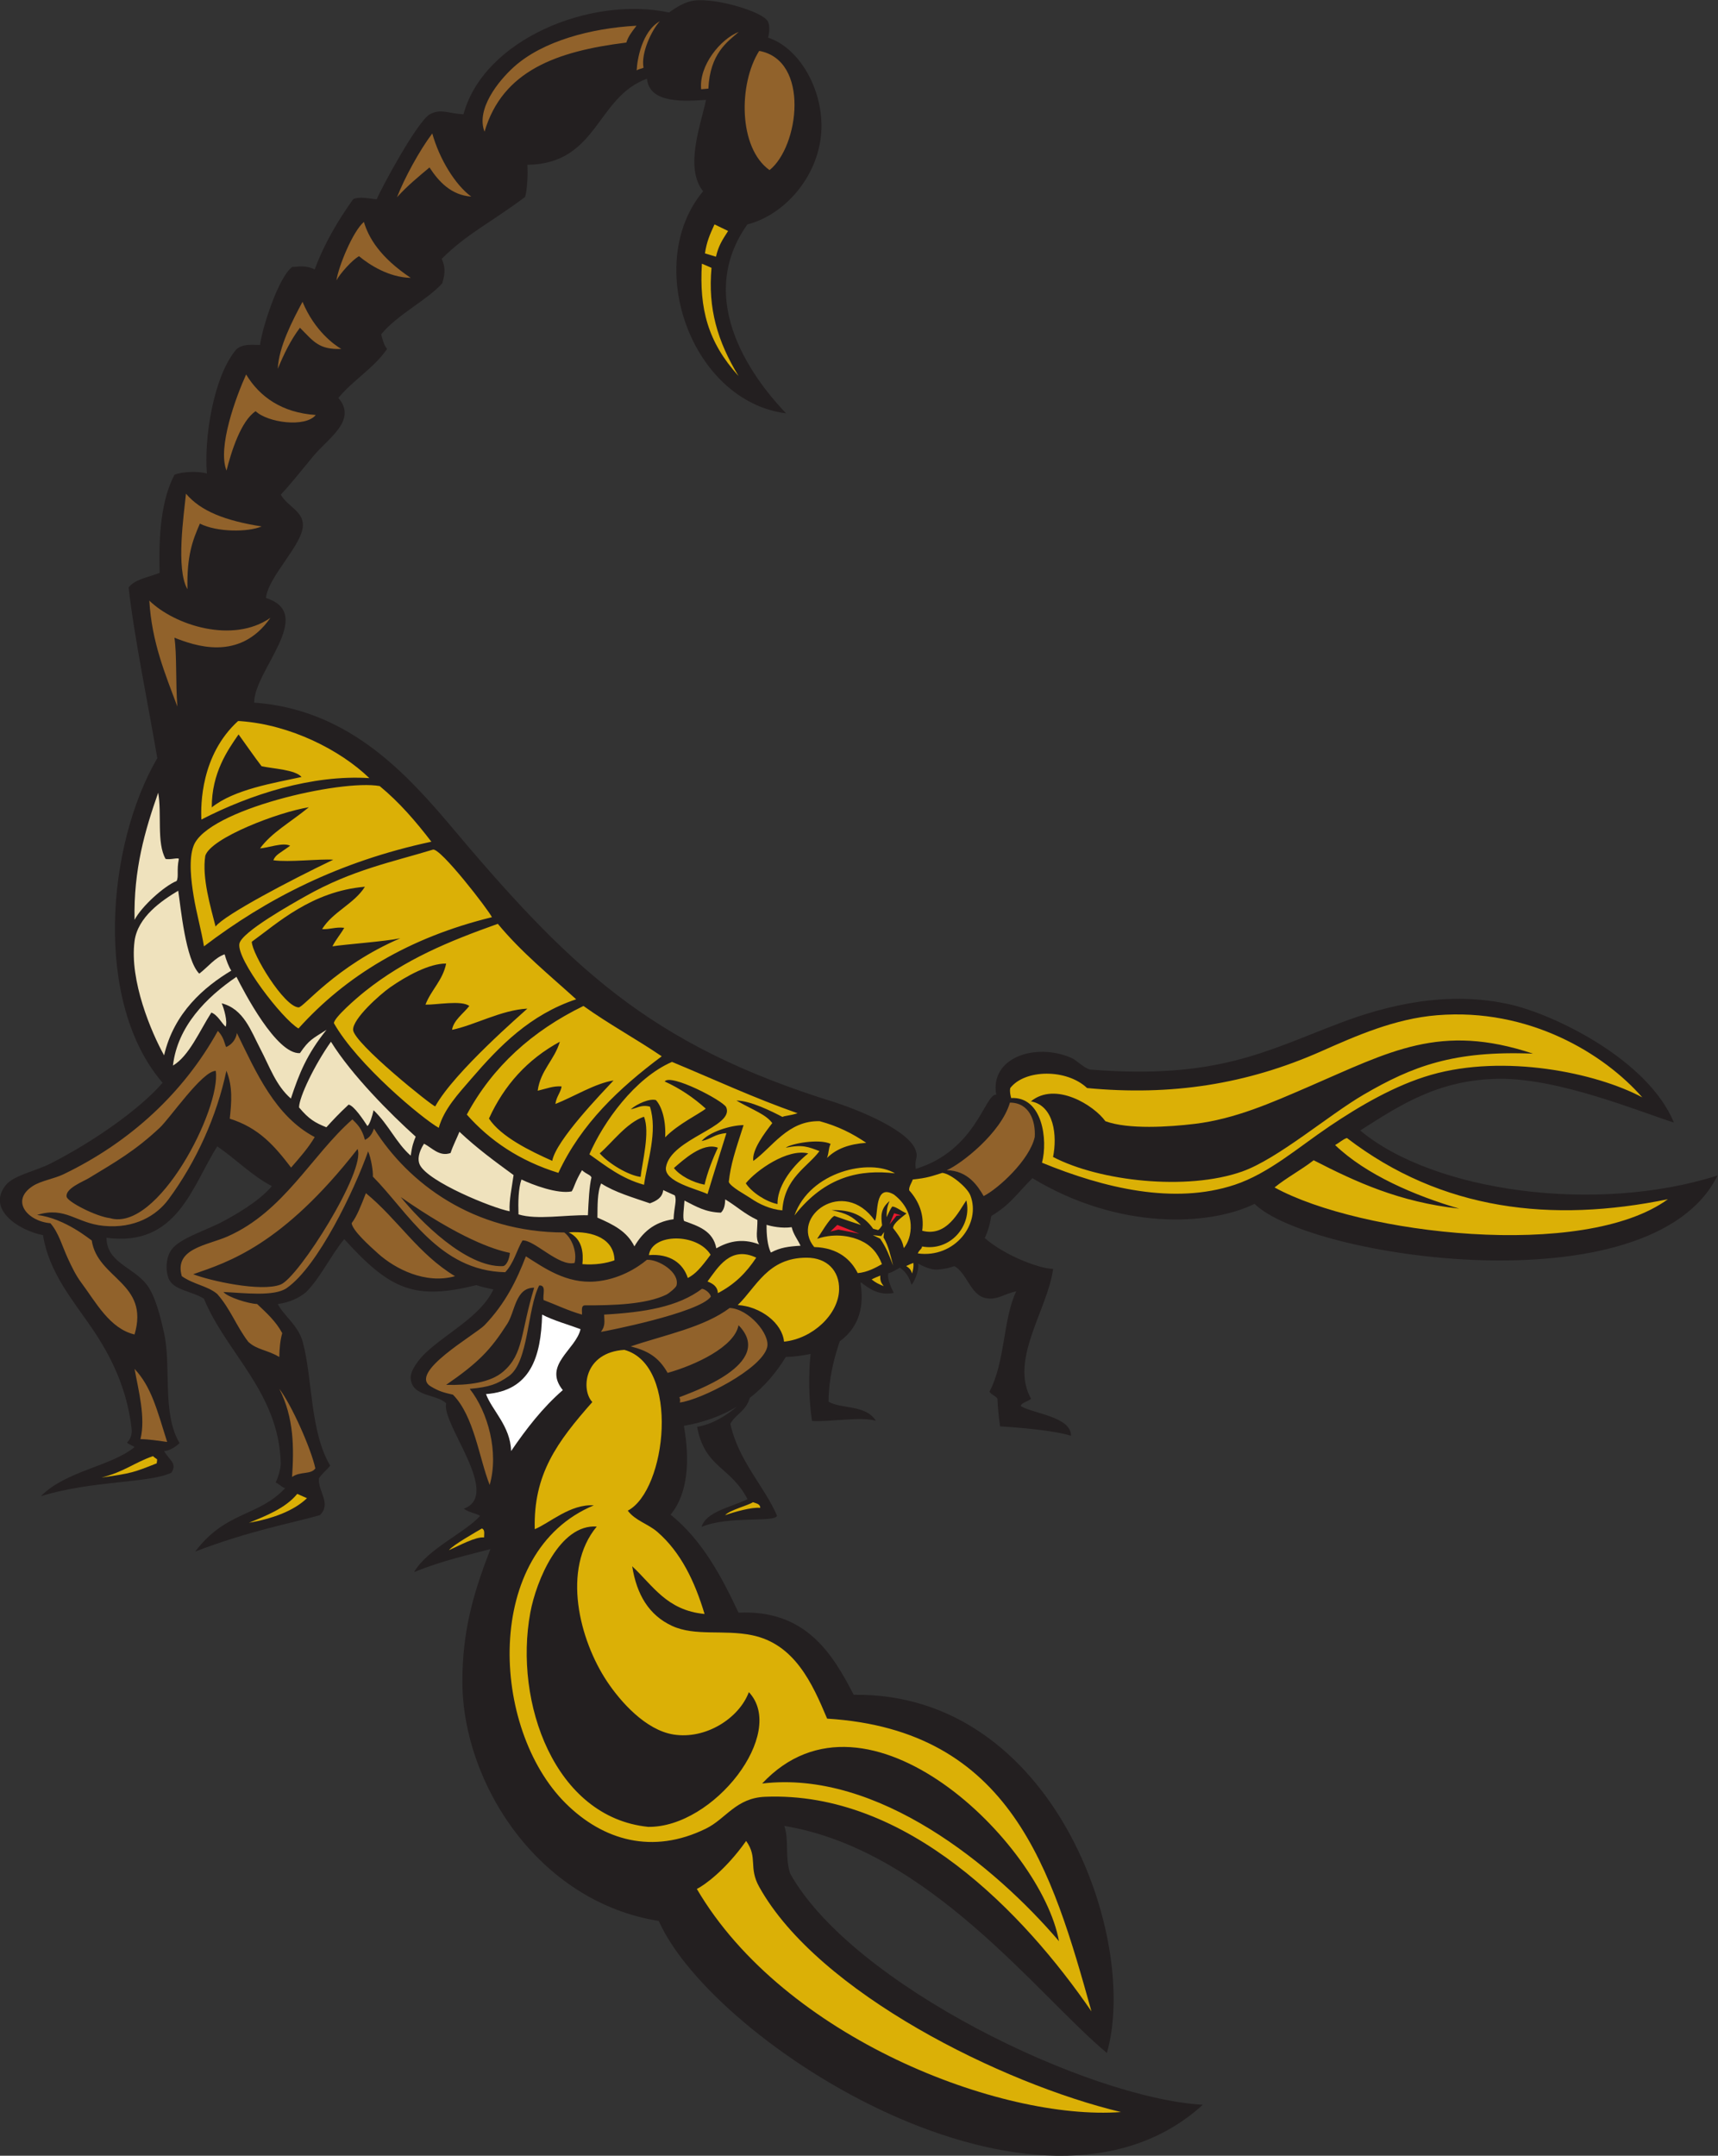
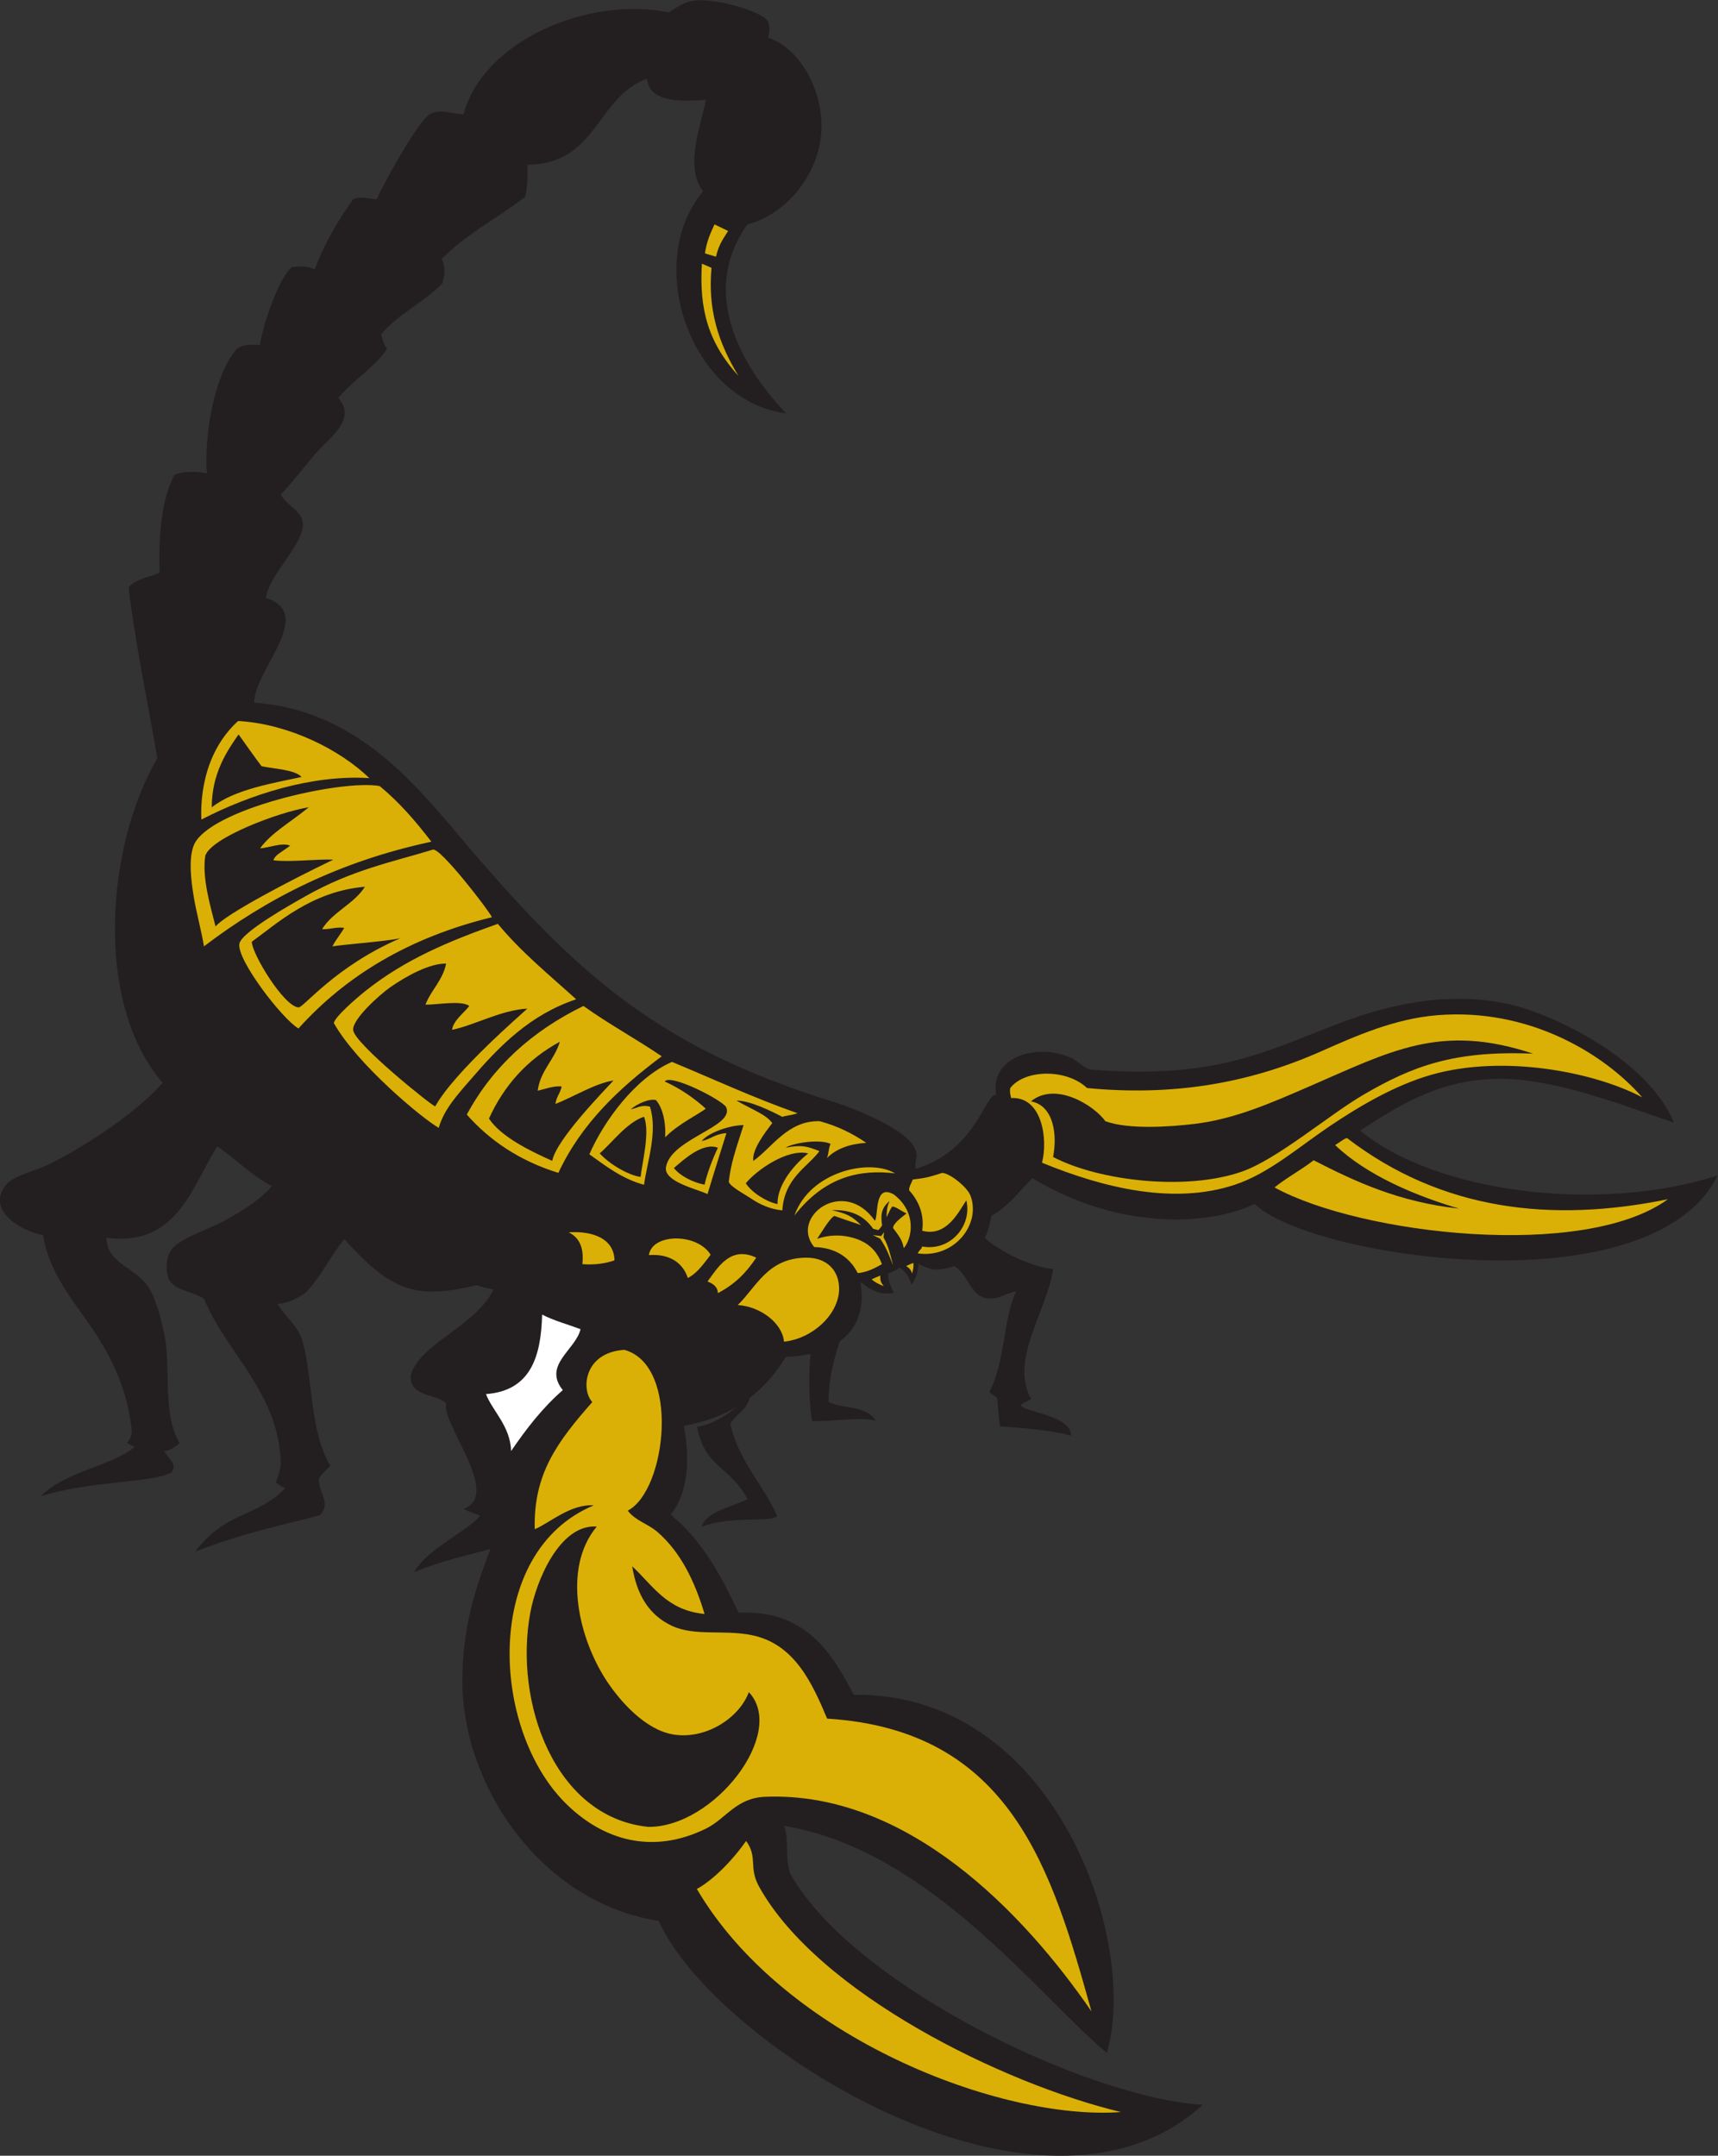
<svg xmlns="http://www.w3.org/2000/svg" viewBox="0 0 687.187 862.173" height="862.173" width="687.187" xml:space="preserve" id="svg2" version="1.1">
  <rect x="0" y="0" width="687.187" height="862.173" fill="#333333" stroke="none" />
  <defs id="defs6" />
  <g transform="matrix(1.333,0,0,-1.333,0,862.173)" id="g10">
    <g transform="scale(0.1)" id="g12">
      <path id="path14" style="fill:#231f20;fill-opacity:1;fill-rule:evenodd;stroke:none" d="m 2304.7,6354.97 c 97.6,-31.91 168.68,-163.27 159.52,-286.16 -9.86,-132.22 -110.88,-246.28 -221.55,-274.24 -178.41,-250.98 63.91,-511.45 116.12,-566.91 -286.29,37.01 -430.27,449.75 -249.06,666.28 -55.8,70.98 -8.05,195.94 8.87,274.23 -61.71,-3.64 -170.07,-12.82 -177.25,63.59 -153.31,-55.9 -146.63,-255.31 -358.91,-258.33 2.05,-28.55 -0.56,-75.36 -6.8,-96.47 -102.29,-76.57 -175.66,-110.89 -250.21,-185.71 13.88,-29.54 7.5,-53.44 1.46,-73.53 -43.79,-49.32 -136.73,-94.99 -183.14,-153.02 4.3,-16.02 8.19,-32.4 17.73,-43.72 -39.27,-57.52 -102.33,-93.69 -146.23,-147.05 57.74,-67 -29.664,-119.87 -75.328,-174.88 -37.543,-45.22 -69.063,-85.46 -97.481,-115.25 20.86,-35.95 66.465,-49.03 66.465,-91.41 0,-58.71 -104.414,-153.91 -110.781,-218.6 150.758,-48 -35.789,-217.28 -35.445,-313.97 272.61,-19.74 442.59,-197.94 576.04,-353.73 368.25,-438.71 607.24,-673.22 1169.82,-846.54 69,-22.89 217.99,-82.38 239.26,-143.09 8.41,-23.94 -4.07,-22.07 0,-55.64 182.31,55.63 207.56,226.41 241.56,222.58 -19.38,111.07 115.95,156.66 223.71,111.28 19,-8 36.31,-29.57 57.61,-35.78 380.1,-30.2 526.76,54.77 748.86,139.11 142.37,54.08 324.72,99.21 514.01,55.64 128.96,-29.68 410.15,-163.34 489.53,-353.9 -102.55,32.42 -344.51,133.42 -524.98,131.34 -181.78,-2.1 -297.74,-79.33 -416.53,-155 219.03,-183.3 706.68,-251.27 1072.32,-135.13 -198.88,-402.64 -1226.07,-246.64 -1389.28,-85.02 -134.09,-65.67 -405.36,-80.78 -666.74,77.07 -51.98,-52.89 -66.39,-78.83 -123.27,-113.6 -3.76,-23.78 -10.22,-46.09 -19.66,-66.09 64.53,-56.19 171.04,-93.18 205.17,-92.44 -16.06,-121.97 -131.8,-272.21 -66.31,-389.57 -5.56,-7.25 -30.49,-11.76 -30.58,-22.36 38.1,-22.8 150.99,-31.51 150.57,-88.85 -52.23,16.29 -155.96,24.86 -212.86,28.14 -3.97,26.88 -6.57,54.3 -7.82,81.82 -0.36,7.69 -23.5,15.41 -23.64,23.12 47.19,89.55 40.18,217.13 79.85,300.14 -37.68,-7.4 -57.33,-27.77 -93.05,-19.88 -43.74,9.69 -55.78,76.21 -92.41,95.6 -14.9,-5.27 -31.38,-8.79 -49.58,-10.27 -26.25,-2.13 -59.11,18.12 -59.17,18.12 3.4,-24.66 -14.35,-59.57 -20.17,-63.75 -5.73,21.29 -15.6,37.5 -34.35,51.57 -3.48,-1.98 -26.63,-16.19 -34.8,-16.9 -5.49,-18.4 13.79,-53.34 16.12,-59.04 -46.62,-9.18 -76.22,15 -98.63,31.78 -0.33,-1.17 -0.67,-2.33 -1.01,-3.5 13.16,-80.04 -12.45,-137.36 -62.49,-173.53 -18.52,-55.22 -33.07,-114.42 -33.6,-181.06 38.09,-22.79 111.59,-8.3 142.04,-57.32 -45.67,13.34 -134.7,-3.87 -191.59,-0.61 -9.6,65.04 -10.97,134.53 -4.43,201.31 -23.06,-5.29 -47.99,-8.42 -74.32,-9.39 -28.97,-47.19 -64.13,-88.81 -107.97,-122.66 -11.52,-40.49 -44.5,-50.04 -58.27,-78.2 24.66,-111.68 102.88,-188.23 140.02,-275.47 -6.12,-21 -144.87,0.9 -226.18,-33.32 12.08,45 87.5,58.77 137.57,82.93 -50.09,98.14 -128.89,94.18 -151.16,217.28 46.65,7.29 87.72,34.42 119.28,60.35 -44.58,-26.75 -96.96,-46.52 -159.04,-57.57 18,-100.59 13.58,-201.72 -39.87,-266.29 93.32,-75.26 151.37,-182.17 203.83,-294.11 200.13,9.32 281.09,-121.01 345.61,-246.4 600.85,8.03 857.46,-732.931 759.74,-1074.67 -205.98,171.368 -532.49,609.59 -967.99,681.192 15.05,-45.117 1.03,-90.782 17.72,-143.067 186.78,-334.14 893.75,-673.828 1238.1,-693.535 -487.41,-444.433 -1470.01,184.629 -1632.47,551.543 -361.42,57.07 -589.34,413.927 -589.34,718.277 0,151.94 33.04,265.53 84.2,397.45 -69.46,-18.77 -139.48,-32.99 -228.95,-68.85 39.23,68.63 151.41,117.21 197.93,168.2 -11.87,8.75 -29.08,8.3 -48.91,21.78 114.46,41.95 -67.5,254.16 -53.01,316.05 -27.13,28.66 -102.68,18.21 -106.34,75.51 -1.52,23.73 25.74,57.87 44.31,75.51 63.47,60.29 165.9,109.86 203.83,190.78 -19.81,4.2 -33.5,7.09 -50.95,12.95 -184.59,-45.51 -257.61,-15.57 -396.6,138.07 -41.415,-50.39 -71.505,-116.31 -114.966,-159.55 -21.711,-17.5 -48.633,-30.32 -84.426,-35.2 18.371,-36.15 61.574,-63.4 75.328,-115.25 29.516,-111.27 21.082,-266.96 81.871,-369.61 -7.855,-10.96 -28.527,-27.76 -33.613,-38.52 -4.012,-38.4 38.777,-75.04 2.633,-110.12 -83.098,-23.82 -208.664,-45.91 -373.961,-109.1 92.687,122.48 188.441,103.3 269.894,190.16 -9.605,1.97 -17.078,12.01 -28.445,16.85 3.285,6.39 15.715,38.73 15.156,58.66 -5.996,212.46 -163.441,329.53 -230.421,492.85 -36.165,23.14 -91.524,25.27 -105.735,60.13 -11.488,28.19 -6.707,66.66 8.25,86.9 26.473,35.86 103.414,56.82 159.52,87.44 64.554,35.25 112.293,68.48 141.797,103.34 -62.383,32.81 -107.551,81.05 -163.95,119.22 -75.949,-119.71 -120.023,-302.4 -332.332,-274.22 0.895,-73.91 77.508,-86.52 119.641,-139.1 26.961,-33.65 42.953,-100.61 53.172,-147.05 22.437,-102.01 -7.067,-239.01 46.422,-329.94 -11.969,-11.86 -32.946,-23.95 -46.422,-23.79 15.808,-27.7 40.234,-36.57 21.933,-65 -67.668,-31.92 -237.824,-22.82 -391.617,-70.43 75.121,76.46 211.41,89.59 281.063,147.34 -4.094,3.73 -21.059,9.83 -22.414,13.69 9.136,9.28 15.808,22.41 13.55,41.96 -13.824,119.41 -60.703,215.93 -119.644,302.05 -57.617,84.2 -128.258,166.54 -146.223,278.22 -71.121,13.44 -171.371,77.48 -110.773,151.03 23.363,28.36 90.433,42.02 132.926,63.58 121.41,61.6 263.074,158.03 336.769,242.44 -206.957,240.43 -168.894,710.93 -15.984,974.09 -22.172,133.57 -71.094,371.81 -85.934,512.34 19.403,24.99 60.551,30.47 93.051,43.72 -3.445,114.38 4.883,218.19 44.312,294.1 22.454,9.56 69.848,11.59 97.485,3.98 -8.895,99.74 17.855,289.03 88.125,372.18 17.344,15.15 37.14,14.44 71.39,13.34 5.602,48.61 54.629,203.05 96.387,234.09 16.738,-0.03 38.305,6.81 67.57,-7.55 29.028,78.62 69.825,146.68 115.215,210.64 18.62,9.56 50.24,1.37 70.89,0 15.11,36.14 123.12,235.99 160.13,255.38 32.92,17.24 54.19,1.93 100.18,-0.55 60.57,224.77 380.99,355.76 617.05,305.56 22.53,16.59 48.55,32.41 75.32,35.77 65.75,8.27 208.14,-33.66 221.56,-63.58 5.64,-12.58 4.45,-31.77 0,-47.7 v 0" />
      <path id="path16" style="fill:#ffffff;fill-opacity:1;fill-rule:evenodd;stroke:none" d="m 1626.75,2523.65 c 34.66,-17.93 76.69,-29.26 115.2,-43.73 -14.12,-61.89 -113.91,-107.24 -53.17,-182.83 -60.74,-52.83 -109.66,-116.25 -155.08,-182.81 -2.1,75.1 -57.92,122.75 -75.34,170.9 133.6,10 165.11,111.56 168.39,238.47 v 0" />
      <path id="path18" style="fill:#dbb006;fill-opacity:1;fill-rule:evenodd;stroke:none" d="m 2106.17,5676.77 c 9.61,-4.15 19.22,-8.3 28.83,-12.45 -11.03,-122.02 17.85,-220.56 81.13,-324.63 -92.34,101.72 -118.05,202.08 -109.96,337.08 z m 37.83,117.88 c -14.76,-32.14 -23.49,-52.64 -28.67,-87.03 11.02,-3.29 22.05,-6.58 33.07,-9.89 7.76,32.82 17.65,48.06 36.4,77.15 -13.61,6.59 -27.21,13.19 -40.8,19.77 v 0" />
-       <path id="path20" style="fill:#91622b;fill-opacity:1;fill-rule:evenodd;stroke:none" d="m 1980,6404.14 c -24.28,-25.91 -57.28,-95.51 -48.99,-139.2 -5.95,-3.98 -11.96,-2.59 -20.52,-8.39 1.25,32 15.9,117.73 69.51,147.59 z M 1297.11,6067.5 c 21.39,-76.44 68.83,-154.45 116.94,-189.46 -60.03,4.45 -97.14,44.41 -125.29,87.43 -32.92,-27.74 -66.49,-54.91 -97.48,-89.38 21.91,56.58 66.77,139.45 105.83,191.41 z m -205.18,-265.46 c -33.52,-28.25 -76.82,-135.33 -82.32,-175.47 9.6,19.22 48.06,62.4 67.68,72.62 33.07,-27.21 90.07,-63.38 155.25,-65.03 -93.14,62.25 -126.7,121.22 -140.61,167.88 z M 907.75,5562.41 c 36.852,-88.61 97.06,-130.14 116.37,-141.43 -67.612,-2.34 -82.557,21.99 -124.077,63.59 -27.414,-36.35 -48.18,-78.66 -66.465,-123.2 2.774,66.42 44.574,145.44 74.172,201.04 z M 738.539,5344.36 c 40.742,-67.33 107.559,-114.66 208.863,-121.55 -30.726,-38.26 -143.851,-23.27 -180.293,11.37 -44.32,-29.13 -73.254,-121.93 -87.382,-178.14 -27.895,69.19 28.578,221.7 58.812,288.32 z M 558.07,4986.67 c 44.149,-52.28 117.035,-80.85 226.766,-98.26 -40.969,-17.67 -133.789,-17.49 -185.051,8.49 -22.113,-51.02 -39.414,-95.65 -37.285,-196.92 -35.316,61.17 -10.629,224.16 -4.43,286.69 z m -110,-320.83 c 76.246,-74.23 250.426,-130.06 363.352,-51.66 -93.258,-134.05 -230.426,-82.01 -288.024,-59.61 7.586,-49.28 3.204,-135.55 8.864,-206.68 -36.742,98.2 -76.867,193.37 -84.192,317.95 z m 1461.79,1724.9 c -17.29,-23.07 -23.92,-31.33 -30.54,-50.55 -208.87,-25.96 -371.55,-84.28 -425.39,-267.4 -26.07,67.08 40.55,151.62 88.62,194.75 85.74,76.89 229.92,115.7 367.31,123.2 z m 399.28,-433.21 c -93.77,66.82 -93.4,258.91 -31.03,357.7 152.81,-28.08 119.44,-287.32 31.03,-357.7 z m -92.23,414.62 c -34.57,-29.77 -86.56,-65.1 -91.29,-170.11 l -21.67,-1.89 c -7.02,70.94 57.96,150.82 112.96,172 v 0" />
-       <path id="path22" style="fill:#ed192d;fill-opacity:1;fill-rule:evenodd;stroke:none" d="m 2704.09,2821.39 -13.95,-1.19 -20.78,-25.67 13.57,33.2 21.16,-6.34 z m -212.31,-48.52 24.03,5.82 62.82,-12.19 -66.09,26.25 -20.76,-19.88 v 0" />
-       <path id="path24" style="fill:#efe2bd;fill-opacity:1;fill-rule:evenodd;stroke:none" d="m 2375.61,2785.96 c 5.16,-21.88 17.9,-36.94 26.58,-55.65 -35.94,-2.2 -60.09,-5.08 -89.08,-20.45 -10.14,20.04 -13.3,53.62 -12.84,83.19 14.23,-4.5 45.77,-11.33 75.34,-7.09 z M 474.656,4089.55 c 11.317,-62.71 -5.101,-150.3 22.157,-198.71 14.339,-3.27 38.324,4.95 39.882,0 -7.054,-34.11 0.102,-52.18 -6.601,-66.09 -38.309,-15.65 -105.539,-76.78 -126.332,-116.74 -3.192,151.24 31.312,268.68 70.894,381.54 z m 199.399,-484.87 c 4.504,-17.28 13.34,-39.63 20,-48.95 -80.832,-48.58 -172.106,-125.96 -201.668,-254.21 -38.078,68.3 -104.34,224.28 -88.625,342.91 9.597,72.47 81.133,121.17 131.019,151.02 7.492,-48.92 21.883,-207.57 63.141,-248.85 28.113,21.74 46.641,47.62 76.133,58.08 z m 305.75,-226.54 c -59.141,-73.4 -82.211,-131.46 -106.957,-206.3 -44.934,38.9 -63.618,95.6 -92.45,150.66 -27.351,52.27 -49.027,118.15 -115.203,135.12 6.938,-15.12 18.149,-54.96 11.907,-70.16 -11.11,9.08 -24.547,36.22 -42.922,42.35 -34.688,-53.79 -66.825,-130.69 -115.211,-158.98 13.648,117.64 99.859,204.5 190.539,266.28 22.168,-43.98 119.996,-233.15 190.535,-228.97 27.293,39.98 36.922,42.68 79.762,70 z m 13.297,-35.77 c 62.058,-100.08 179.028,-217.23 254.238,-284.85 -6.31,-15.66 -10.76,-27.09 -14.96,-56.95 -43.71,38.24 -65.61,92.54 -111.4,136.27 -4.11,-18.01 -11.23,-41.78 -18.43,-47.52 -11.67,17.87 -40.25,61.38 -56.5,64.37 -28.4,-26.33 -48.214,-47.64 -66.714,-68.05 -33.898,13.7 -52.426,24.18 -82.039,59.65 0.379,31.08 46.086,126.96 95.805,197.08 z m 385.508,-270.26 c 54.18,-50.68 105.52,-88.2 162.48,-129.84 -4.79,-35.45 -13.98,-76.14 -11.83,-108.62 -52.27,9.92 -244.85,88.36 -269.58,139.53 -7.23,14.96 -4.04,37.13 12.58,63.15 22.63,-10.78 45.9,-40.1 79.75,-27.81 7.38,22.53 17.95,42.18 26.6,63.59 z m 367.77,-115.25 c 15.38,-13.52 24.03,-12.7 28.42,-21.49 -6.69,-28.14 -8.55,-69.47 -10.69,-113.65 -67.12,1.66 -152.8,-14.59 -208.27,2.62 -1.2,36.83 -0.55,77.36 8.87,104.68 34.7,-16.56 108.8,-44.2 150.72,-35.72 8.48,13.38 9.37,27.54 30.95,63.56 z m 57.61,-39.75 c 41.24,-26.6 95.04,-41.93 146.22,-59.61 19.74,7.46 37.34,16.86 39.89,39.75 17.53,-8.27 23.53,-10.84 34.67,-15.86 6.82,-15.04 -1.78,-32.91 -3.66,-71.59 -60.25,-8.22 -94.21,-41.69 -117.45,-81.46 -22.36,44.92 -62.21,65.06 -110.98,86.25 0.46,35.37 -0.57,77.4 11.31,102.52 z m 372.21,-47.7 c 36.94,-22.57 56.03,-42.48 96.53,-61.87 0.69,-28.54 -6.95,-55.18 5.38,-73.26 -54.78,21.09 -96.95,6.11 -128.7,-11.74 -9.64,53.07 -55.66,67.13 -96.38,81.89 -5.68,7.76 -0.03,43.3 0.84,61.37 35.78,-18.26 62.33,-34.71 109.23,-36.31 9.65,8.58 12.49,23.24 13.1,39.92 v 0" />
      <path id="path26" style="fill:#dbb006;fill-opacity:1;fill-rule:evenodd;stroke:none" d="m 2393.32,3127.75 c -25.5,-7.81 -39.68,-7.46 -45.36,-11.03 -30.96,16.15 -96.48,49.16 -138.15,49.06 52.34,-29.65 88.08,-41.31 107.53,-67.58 -23.25,-30.17 -61.58,-80.52 -56.95,-113.53 56.57,40.04 103.97,122.15 199.4,119.24 56.17,-15.41 97.66,-36.7 139.53,-64.85 -51.27,-3.67 -89.47,-17.5 -117.71,-45.49 6.22,16.98 3.62,25.94 10.63,42.37 -35.29,16.52 -119.53,0.54 -134.36,-11.53 50.96,10.34 68.04,2.19 101.01,-10.23 -34.64,-47.25 -105.24,-80.04 -111.38,-177.83 -35.39,3.01 -68.77,18.14 -95.98,37.03 -12.34,8.57 -60.37,33.94 -64.68,48.53 6.09,54.26 18.75,90.57 44.37,170.26 -39.58,-0.2 -104.07,-21.12 -125.91,-47.87 30.23,6.36 38.02,21.01 74.46,23.84 -19.63,-63.22 -37.59,-119.19 -56.74,-182.83 -31.46,15.3 -132.06,36.74 -124.6,80.92 14.7,85.82 206.86,120.53 180.61,179.86 -11.24,20.82 -167.16,101.54 -184.51,77.04 46.1,-20.98 86.49,-48.36 123.2,-81.49 -17.63,-14.92 -83.69,-46.35 -121.81,-86.19 2.66,47.09 -8.43,90.66 -27.67,111.78 -18.89,5.56 -56.3,-10.88 -75.64,-27.56 19.57,3.22 30.8,14.65 57.6,7.95 23.93,-75.1 -7.92,-163.67 -17.72,-234.48 -67.79,18.68 -114.35,56.41 -163.95,91.41 42.15,97.23 136.6,229.02 247.9,277.27 127.71,-52.98 244.77,-107.78 376.88,-154.07 z m -917.23,588.22 c -249.55,-61.01 -438.63,-176.25 -580.481,-333.86 -48.5,28.17 -185.941,206.66 -177.246,254.37 6.446,35.28 159.684,120.61 199.407,143.07 138.76,78.47 259,101.84 381.07,139.11 21.59,7.73 167.82,-181.91 177.25,-202.69 z m -720.567,-73.62 c 0.563,-36.64 96.481,-194.57 140.293,-197.01 15.125,-0.84 110.314,123.54 305.254,207.4 -45.48,-9.56 -168.55,-18.48 -203.543,-24.22 10.043,20.14 24.523,36.29 35.443,55.64 -27.05,3.08 -41.454,-5.2 -66.454,-3.97 31.976,52.13 96.024,75.5 128.504,127.19 -160.348,-13.59 -264.09,-110.86 -339.497,-165.03 z m 383.797,467.08 c 59.34,-48.79 108.71,-106.52 155.09,-166.93 -277.95,-59.36 -496.211,-172.28 -682.39,-313.98 -7.762,48.17 -22.582,99.34 -31.012,151.03 -7.297,44.69 -15.66,110.29 0,151.03 41.433,107.82 441.782,199.87 558.312,178.85 z M 616.047,3900.5 c -10.567,-66.27 16.195,-154.5 30.816,-212.49 26.321,34.88 226.282,139.88 353.207,200.54 -43.629,2.81 -131.863,-8.35 -179.789,-1.69 6.379,16.8 20.071,21.29 50.27,43.59 -21.602,11.08 -67.485,-7.07 -90.153,-7.82 35.016,47.49 85.989,74.37 146.387,123.21 -90.183,-14.11 -293.23,-91.35 -310.738,-145.34 z m 492.253,232.78 c -171.265,10.9 -356.808,-48.41 -504.023,-124.32 -2.136,44.13 -1.527,193.45 109.661,295.21 0.757,0.69 7.656,0.09 8.867,0 148.343,-10.99 297.805,-86.08 385.495,-170.89 z m -203.437,3.44 c -19.511,22.25 -84.531,24.42 -120.027,32.32 -20.504,26.65 -49.207,68.09 -68.984,95.39 -32.375,-46.7 -80.77,-115.43 -80.368,-218.88 68.036,54.34 186.039,72.88 269.379,91.17 z m 823.997,-666.99 c -138.3,-46.41 -229.07,-139.1 -314.81,-238.64 -38.54,-44.76 -81.82,-90.58 -97.48,-147.07 -49,27.52 -244.56,190.01 -314.61,313.99 0.5,16.87 67.12,74.68 93.06,95.39 120.83,96.47 251.5,150.28 398.79,202.69 71.2,-86.02 154.32,-153.05 235.05,-226.36 z m -558.52,35.59 c -30.54,-21.39 -111.98,-93.92 -110.77,-127.18 1.41,-39.66 239.05,-230.35 246.43,-229.7 57.74,104 261.3,278.78 276.44,293.29 -77.95,-3.92 -159.63,-50.32 -225.99,-63.59 4.76,28.84 32.69,47.31 51.87,71.54 -24,18.04 -99.06,3.02 -131.63,3.97 17.05,44.32 51.88,72.7 62.03,123.21 -49.79,0.86 -119.44,-37.26 -168.38,-71.54 z m 815.32,-206.67 c -127.39,-95.06 -241.43,-202.09 -310.17,-349.74 -116.36,36.05 -205.46,96.56 -274.73,174.86 77.47,143.81 195.96,250.82 350.06,325.91 74.62,-53.63 158.38,-99.05 234.84,-151.03 z m -518.43,-186.79 c 36.1,-55.06 124.76,-97.88 189.88,-126.9 11.37,61.88 148.75,203.2 183.85,241.15 -54.45,-8.34 -119.91,-49 -174.34,-70.54 2.72,22.3 16.7,35.91 18.54,52.71 -24.34,1.95 -45.05,-6.62 -71.71,-12.97 8.25,61.49 50.5,92.49 66.47,147.06 -97.53,-52.96 -167.29,-130.81 -212.69,-230.51 z m 1218.34,-164.42 c -102.6,12.15 -208.78,-7.42 -301.73,-126.42 46.8,132.73 226.93,171.99 301.73,126.42 z m -753.26,169.94 c -52.4,-17.91 -95.73,-78.24 -132.75,-109.96 27.62,-31.25 86.16,-66.05 122.76,-70.66 4.24,41.72 29.09,135.39 9.99,180.62 z m 89.93,-153.98 c 17.46,-22.76 56.44,-43.36 91.92,-49.96 8.19,36.38 24.98,79.08 39.89,110.97 -45.31,17.39 -103.9,-36.85 -131.81,-61.01 z m 215.67,-45.82 c 17.51,-27.07 60.84,-55.41 95.16,-62.29 -1.17,47.8 35.5,106.45 92.18,152 -62.7,15.33 -156.17,-50.98 -187.34,-89.71 v 0" />
      <path id="path28" style="fill:#dbb006;fill-opacity:1;fill-rule:evenodd;stroke:none" d="m 2682.53,2883.77 c 70.27,-54.28 53.71,-132.56 29.51,-160.61 -3.99,15.45 -3.59,23.7 -32.22,60.06 -0.25,14.67 31.09,36 40.39,44.03 -15.4,6.71 -31.38,20.17 -42.6,20.66 -7.04,-8.18 -12.08,-22.32 -17.38,-32.05 0.96,15.92 -0.15,28.09 9.17,48.55 -28.02,-23.43 -25.95,-45.76 -22.54,-72.93 -3.79,-6.17 -7.58,-11.23 -11.7,-14.25 -4.65,1.13 -9.68,2.48 -15,3.96 -28.84,40.39 -67.1,57.64 -124.65,55.88 45.79,-10.08 60.99,-18.11 87.92,-44.63 -25.89,8.4 -54.23,18.34 -79.77,27.31 -14.34,-6.47 -44.28,-58.81 -51.61,-68.66 59.3,20.04 108.5,4.61 130.05,-5.15 31.51,-14.26 51.77,-37.54 64.35,-70.9 -18.38,-10.41 -44.07,-24.59 -72.63,-26.9 -19.64,38.87 -57.69,76.18 -130.6,78.21 -74.72,89.82 88.27,212.5 182.17,78.77 11.14,16.48 -2.73,113.49 57.14,78.65 z m -41.01,-243.16 c -9.07,-3.6 -17.6,-6.74 -26.02,-11.47 12.47,-10.02 20.96,-13.73 36.14,-20.16 -7.7,10.28 -11.01,16.12 -10.12,31.63 z m 77.62,28.71 c 7.28,3.43 13.97,6.81 21.73,9.31 0.89,-12.44 -0.77,-19.35 -3.93,-31.54 -3.5,9.8 -6.05,14.75 -17.8,22.23 z m -66.29,102.14 c -2.8,-4.08 -5.6,-8.14 -8.41,-12.22 -8.42,0.97 -16.82,1.95 -25.23,2.91 7.11,-3.11 14.68,-7.44 21.81,-10.55 18.63,-27.05 27.14,-50.62 39,-80.76 -7.92,29.34 -13.27,57.89 -28.93,84.57 0.43,6.58 1.33,9.45 1.76,16.05 v 0" />
      <path id="path30" style="fill:#dbb006;fill-opacity:1;fill-rule:evenodd;stroke:none" d="m 1706.46,2770.47 c 76.41,4.94 136.28,-21.29 137.41,-83.89 -23.94,-8.98 -58.94,-14.57 -96.26,-11.54 3.23,32.52 0.8,75.33 -41.15,95.43 z M 2754,2707.23 c 5.54,12.91 11.46,11.5 12.88,20.84 84.65,-15.9 151.19,62.73 132.81,138.45 -22.62,-33.06 -58.21,-110.78 -132.43,-91.31 6.96,49.01 -10.51,89.36 -38.96,121.18 -1.95,9.84 7.91,23.75 10.65,32.63 44.62,4.65 56.73,10.02 88.62,19.89 26.07,-2.66 75.07,-44.07 84.2,-67.58 33.07,-85.18 -47.09,-189.4 -157.77,-174.1 z m -236.11,-107.82 c -1.18,-75.11 -79.82,-148.26 -165.29,-156.91 -5.31,56.17 -71,105.59 -138.84,109.82 55.63,53.36 89.78,142.52 207.4,142.06 60.21,-0.22 97.62,-38.79 96.73,-94.97 z m -248.63,95.12 c -30.35,-45.62 -63.85,-79.49 -115.04,-106.44 -0.83,18.67 -13.64,28.14 -31.19,34.92 31.4,42.48 69.17,107.97 146.23,71.52 z m -205.35,-61.09 c -14.02,44.31 -53.84,73.67 -116.78,68.71 9.4,65.92 144.96,66.76 185.17,1.19 -30.54,-41.33 -45.56,-57.75 -68.39,-69.9 v 0" />
-       <path id="path32" style="fill:#dbb006;fill-opacity:1;fill-rule:evenodd;stroke:none" d="m 470.258,2077.42 c -69.457,-27.52 -76.035,-30.02 -165.863,-42.69 67.918,16.97 98.179,44.7 154.55,64.23 15.45,-13.67 12.993,-4.14 11.313,-21.54 z m 975.762,-195.47 c 9.26,-3.61 6.71,-14.78 6.5,-26.89 -25.23,2.75 -74.9,-24.71 -105.22,-38.15 11.66,15.55 81.9,54.93 98.72,65.04 z m 813.38,78.79 c 9.27,-3.61 21.99,-4.8 21.77,-16.93 -25.23,2.77 -77.66,-12.25 -105.21,-21.93 13.88,15.54 68.14,28.75 83.44,38.86 z m -1367.498,24.98 29.25,-12.93 c -40.781,-38.94 -103.773,-61.27 -174.019,-73.79 48.703,20.2 109.285,43.05 144.769,86.72 v 0" />
-       <path id="path34" style="fill:#dbb006;fill-opacity:1;fill-rule:evenodd;stroke:none" d="m 1883.75,1935.43 c 22.5,-30.12 60.7,-39.43 88.62,-63.59 70.41,-60.92 112.35,-148.42 141.79,-246.41 -113.6,10.7 -155.31,85.9 -217.12,143.07 13.43,-84.55 49.96,-146.66 119.64,-178.85 69.03,-31.88 153.99,-10.51 239.28,-27.81 128.18,-26.02 181.4,-144.2 225.99,-250.39 552.46,-34.4 674.75,-454.634 793.16,-878.345 -202.71,295.137 -552.72,661.215 -979.27,643.845 -87.5,-3.55 -117.14,-65.8 -177.24,-95.368 -160.42,-78.945 -308.93,-35.566 -420.96,75.508 -226.76,224.84 -248.69,755.96 84.19,894.24 -70.29,4.72 -132.67,-53.2 -177.24,-71.54 -4.21,165.29 67.02,261.52 172.81,381.54 -34.38,35.78 -25.99,148.88 96.15,156.56 168.31,-46.46 126.61,-421.76 10.2,-482.46 z M 3363.73,131.055 C 3003.85,104.395 2353.14,353.184 2091,800.449 c 22.16,10.723 86.34,56.719 147.92,144.004 36.06,-50.527 6.28,-78.594 39.19,-137.773 177.02,-318.164 731.23,-591.133 1085.62,-675.625 z M 1591.29,1629.39 c -49.81,-269.08 73.03,-613.94 353.69,-642.71 197.07,-2.383 417.3,281.45 302.12,404.26 -29.42,-78.62 -129.59,-142.58 -225.99,-127.19 -84.17,13.42 -159.27,98.83 -199.4,158.98 -82.98,124.42 -137.12,337.29 -31.01,465 -111.06,7.91 -181.62,-162.22 -199.41,-258.34 z m 695.69,-512.69 c 347.1,41.56 698.94,-248.321 890.65,-472.95 -52.2,290.801 -575.16,809.88 -890.65,472.95 v 0" />
+       <path id="path34" style="fill:#dbb006;fill-opacity:1;fill-rule:evenodd;stroke:none" d="m 1883.75,1935.43 c 22.5,-30.12 60.7,-39.43 88.62,-63.59 70.41,-60.92 112.35,-148.42 141.79,-246.41 -113.6,10.7 -155.31,85.9 -217.12,143.07 13.43,-84.55 49.96,-146.66 119.64,-178.85 69.03,-31.88 153.99,-10.51 239.28,-27.81 128.18,-26.02 181.4,-144.2 225.99,-250.39 552.46,-34.4 674.75,-454.634 793.16,-878.345 -202.71,295.137 -552.72,661.215 -979.27,643.845 -87.5,-3.55 -117.14,-65.8 -177.24,-95.368 -160.42,-78.945 -308.93,-35.566 -420.96,75.508 -226.76,224.84 -248.69,755.96 84.19,894.24 -70.29,4.72 -132.67,-53.2 -177.24,-71.54 -4.21,165.29 67.02,261.52 172.81,381.54 -34.38,35.78 -25.99,148.88 96.15,156.56 168.31,-46.46 126.61,-421.76 10.2,-482.46 z M 3363.73,131.055 C 3003.85,104.395 2353.14,353.184 2091,800.449 c 22.16,10.723 86.34,56.719 147.92,144.004 36.06,-50.527 6.28,-78.594 39.19,-137.773 177.02,-318.164 731.23,-591.133 1085.62,-675.625 z M 1591.29,1629.39 c -49.81,-269.08 73.03,-613.94 353.69,-642.71 197.07,-2.383 417.3,281.45 302.12,404.26 -29.42,-78.62 -129.59,-142.58 -225.99,-127.19 -84.17,13.42 -159.27,98.83 -199.4,158.98 -82.98,124.42 -137.12,337.29 -31.01,465 -111.06,7.91 -181.62,-162.22 -199.41,-258.34 z m 695.69,-512.69 v 0" />
      <path id="path36" style="fill:#dbb006;fill-opacity:1;fill-rule:evenodd;stroke:none" d="m 5004.98,2869.88 c -252.67,-183.83 -923.71,-105.84 -1180.41,35.3 36.81,29.88 80.2,52.59 117.34,81.54 127.73,-65.63 257.62,-125.43 436.55,-145.12 -133.83,39.28 -279.23,101.7 -372.21,190.76 14.56,8.03 22.48,16.84 35.44,21.16 284.12,-217.89 614.5,-255.3 963.29,-183.64 z m -77.07,305.57 c -139.28,74.41 -414.16,130.52 -633.64,67.56 -107.96,-30.98 -214.98,-93.71 -305.75,-155 -93.38,-63.07 -181.81,-141.12 -283.6,-174.87 -182.23,-60.48 -391.78,-10.21 -578.21,66.25 18.02,67.99 1.79,198.89 -92.56,194.05 -2.03,8.94 -4.69,17.32 -2.76,29.82 43.34,56.64 168.94,58.64 230.58,0.14 251.92,-24.08 479.17,11.15 702.91,110.4 104.37,46.29 220.1,97.63 347.11,108.06 276.19,22.68 501.57,-115.59 615.92,-246.41 z m -1001.43,31.8 c -109.83,-47.48 -219.96,-96.66 -341.19,-111.29 -76.61,-9.26 -199.5,-17.39 -268.4,7.95 -34.03,47.57 -149.43,120.11 -223.45,59.61 70.08,-13.07 79.22,-103.58 66.46,-166.92 139.22,-72.77 400.95,-102.3 567.19,-43.73 106.77,37.64 259.64,169.36 364.26,230.43 147.29,86.01 271.42,132.93 508.66,123.3 -278.88,92.76 -428.2,6.69 -673.53,-99.35 v 0" />
-       <path id="path38" style="fill:#91622b;fill-opacity:1;fill-rule:evenodd;stroke:none" d="m 653.684,3374.87 c 18.519,-19.6 19.281,-36.12 24.808,-48.4 16.988,6.87 29.766,23.44 32.336,42.05 57.613,-117.89 114.555,-249.46 233.527,-312.31 -19.992,-33.73 -45.73,-62.3 -70.894,-91.41 -48.742,63.58 -95.34,118.83 -183.992,146.63 5.34,50.31 9.285,96.15 -10.098,143.93 -28.277,-134.34 -89.613,-272.39 -174.215,-386.49 -35.156,-47.41 -100.5,-88.17 -194.449,-78.93 -82.816,8.11 -113.742,59.24 -199.352,32.74 84.645,-10.24 159.422,-74.69 163.899,-76.47 17.285,-115.62 174.078,-126.76 128.508,-282.19 -74.801,17.46 -116.637,97.66 -159.524,155 -16.941,22.66 -28.785,47.74 -39.879,71.55 -18.175,39 -27.722,78.06 -53.171,107.3 -67.696,5.55 -121.188,66.78 -53.169,111.29 24.953,16.33 63.718,21.62 93.05,35.78 201.203,96.99 360.793,245.86 462.614,429.93 z M 3104.96,3056.58 c -15.34,-69.2 -109.08,-154.76 -153.31,-177.32 -17.49,30.13 -47.11,76.4 -110.78,77.6 43.19,18.51 163.2,111.81 189.6,202.85 57.73,0 77.49,-53.83 74.49,-103.13 z M 838.008,2301.07 c 36.64,-47.38 95.117,-178.69 108.262,-238.82 -13.571,-19.42 -44.926,-8.15 -69.829,-25.69 5.762,88.6 5.856,177.52 -38.433,264.51 z m -434.246,59.63 c 50.676,-53.9 67.195,-122.26 97.804,-219.08 -30.433,4.02 -53.972,8.01 -80.086,8.44 16,64.65 -6,146.29 -17.718,210.64 z m 694.178,527.31 c 96.33,-79.18 156.93,-182.56 267.37,-249.12 -88.52,-25.02 -179.78,22.15 -230.42,67.57 -27.43,24.59 -76.84,69.2 -79.75,91.41 16,20.82 28.29,52.97 42.8,90.14 z m 941.89,-628.05 c 1.87,5.16 1.1,12.91 -1.66,15.55 34.6,14.39 291.44,100.15 177.92,216.35 -12,-64.85 -128.81,-119.42 -212.7,-143.09 -27.13,47.73 -59.8,66.48 -110.78,79.47 103.02,34.81 219.72,57.31 296.88,115.28 57.3,-2.39 122.36,-79.03 112.46,-118.01 -16.59,-65.43 -200.61,-158.6 -262.12,-165.55 z m -944.75,787.89 c 19.7,9.67 23.88,26.15 27.05,34.04 103.39,-164.6 298.96,-311.71 571.08,-311.83 23.18,-17.52 38.94,-58.81 31.02,-91.41 -47.37,-11.72 -121.18,70 -156.42,67.52 -16.81,-27.63 -25.22,-67.19 -51.84,-95.35 -198.26,4.04 -291.73,180.33 -397.15,286.88 1.18,14 -4.74,53.51 -14.16,75.8 -41.27,-116.35 -150.558,-345.41 -244.5,-410.37 -37.859,-26.2 -128.808,-14.34 -189.746,-11.65 13.191,-15.95 75.508,-35.19 101.133,-36.05 28.078,-26.47 56.746,-52.44 75.324,-87.42 -6.043,-21.1 -8.324,-45.53 -8.863,-71.56 -34.32,21.21 -67.039,21.05 -93.051,45.62 -35.598,46.45 -53.719,99.22 -93.258,143.57 -29.304,24.52 -69.683,27.86 -106.148,53.25 -24.035,83.53 76.406,92.32 137.371,119.25 169.047,74.63 251.496,242.91 374.468,351.22 13.72,-13.85 28.25,-25.98 37.69,-61.51 z M 579.641,2644.77 c 50.015,-19.36 202.996,-53.95 262.449,-30.94 53.808,20.84 257.05,343.16 230.77,406.62 C 847.133,2731.48 684.984,2681.29 579.641,2644.77 Z m 622.949,231.5 c 57.47,-71.35 195.09,-210.96 305.8,-207.25 11.01,0.37 20.13,20.73 21.67,39.83 -50.18,10.06 -151.22,44.72 -327.47,167.42 z m 375.42,-177.75 c 54.51,-34.5 121.27,-82.62 208.26,-75.51 69.33,5.66 125.06,40 154.88,65.12 34.85,1.71 99.16,-37.45 88.82,-77.06 -1.74,-6.66 -22.54,-23.75 -31.02,-27.81 -60.2,-28.88 -157.84,-32.17 -243.7,-31.8 -12.68,-0.54 -8.1,-16.58 -8.87,-27.81 -41.5,11.78 -76.83,29.12 -115.2,43.71 -3.29,15.61 9.35,45.47 -13.3,43.71 -36.04,-70.21 -31.36,-230.29 -91.22,-272.03 -34.87,-24.33 -58.22,-32.85 -117.19,-38.1 55.37,-70.39 87.87,-190.9 59.89,-288.34 -31.68,80.49 -46.69,206.46 -110.14,270.8 -27.64,6.25 -41.91,10.17 -65.13,23.96 -73.4,40.69 132.54,156.16 159.84,184.5 63,65.37 97.3,136.79 124.08,206.66 z m -55.62,-202.15 c -50.64,-79.36 -86.64,-116.43 -183.67,-183.52 65.34,-1.6 132.8,5.92 172.14,40.49 60.94,53.11 51.07,117.25 92.04,251.05 -56.52,0 -57.08,-71.28 -80.51,-108.02 z m 280.81,-24.55 c 13.61,18.36 10.32,30.02 9.65,51.83 120.94,6.78 221.53,23.09 293.57,77.46 10.97,-1.4 25.44,-14.49 26.64,-23.51 -34.5,-48.91 -319.62,-104.59 -329.86,-105.78 z m -1324.114,612.2 c -73.856,-68.94 -130.117,-101.01 -212.691,-151.01 -16.551,-10.02 -71.082,-30.96 -66.469,-55.65 2.945,-15.74 88.367,-59.27 130.035,-64.31 143.93,-42.76 333.5,327.93 317.512,441.89 -40.602,0 -136.961,-141.56 -168.387,-170.92 v 0" />
    </g>
  </g>
</svg>